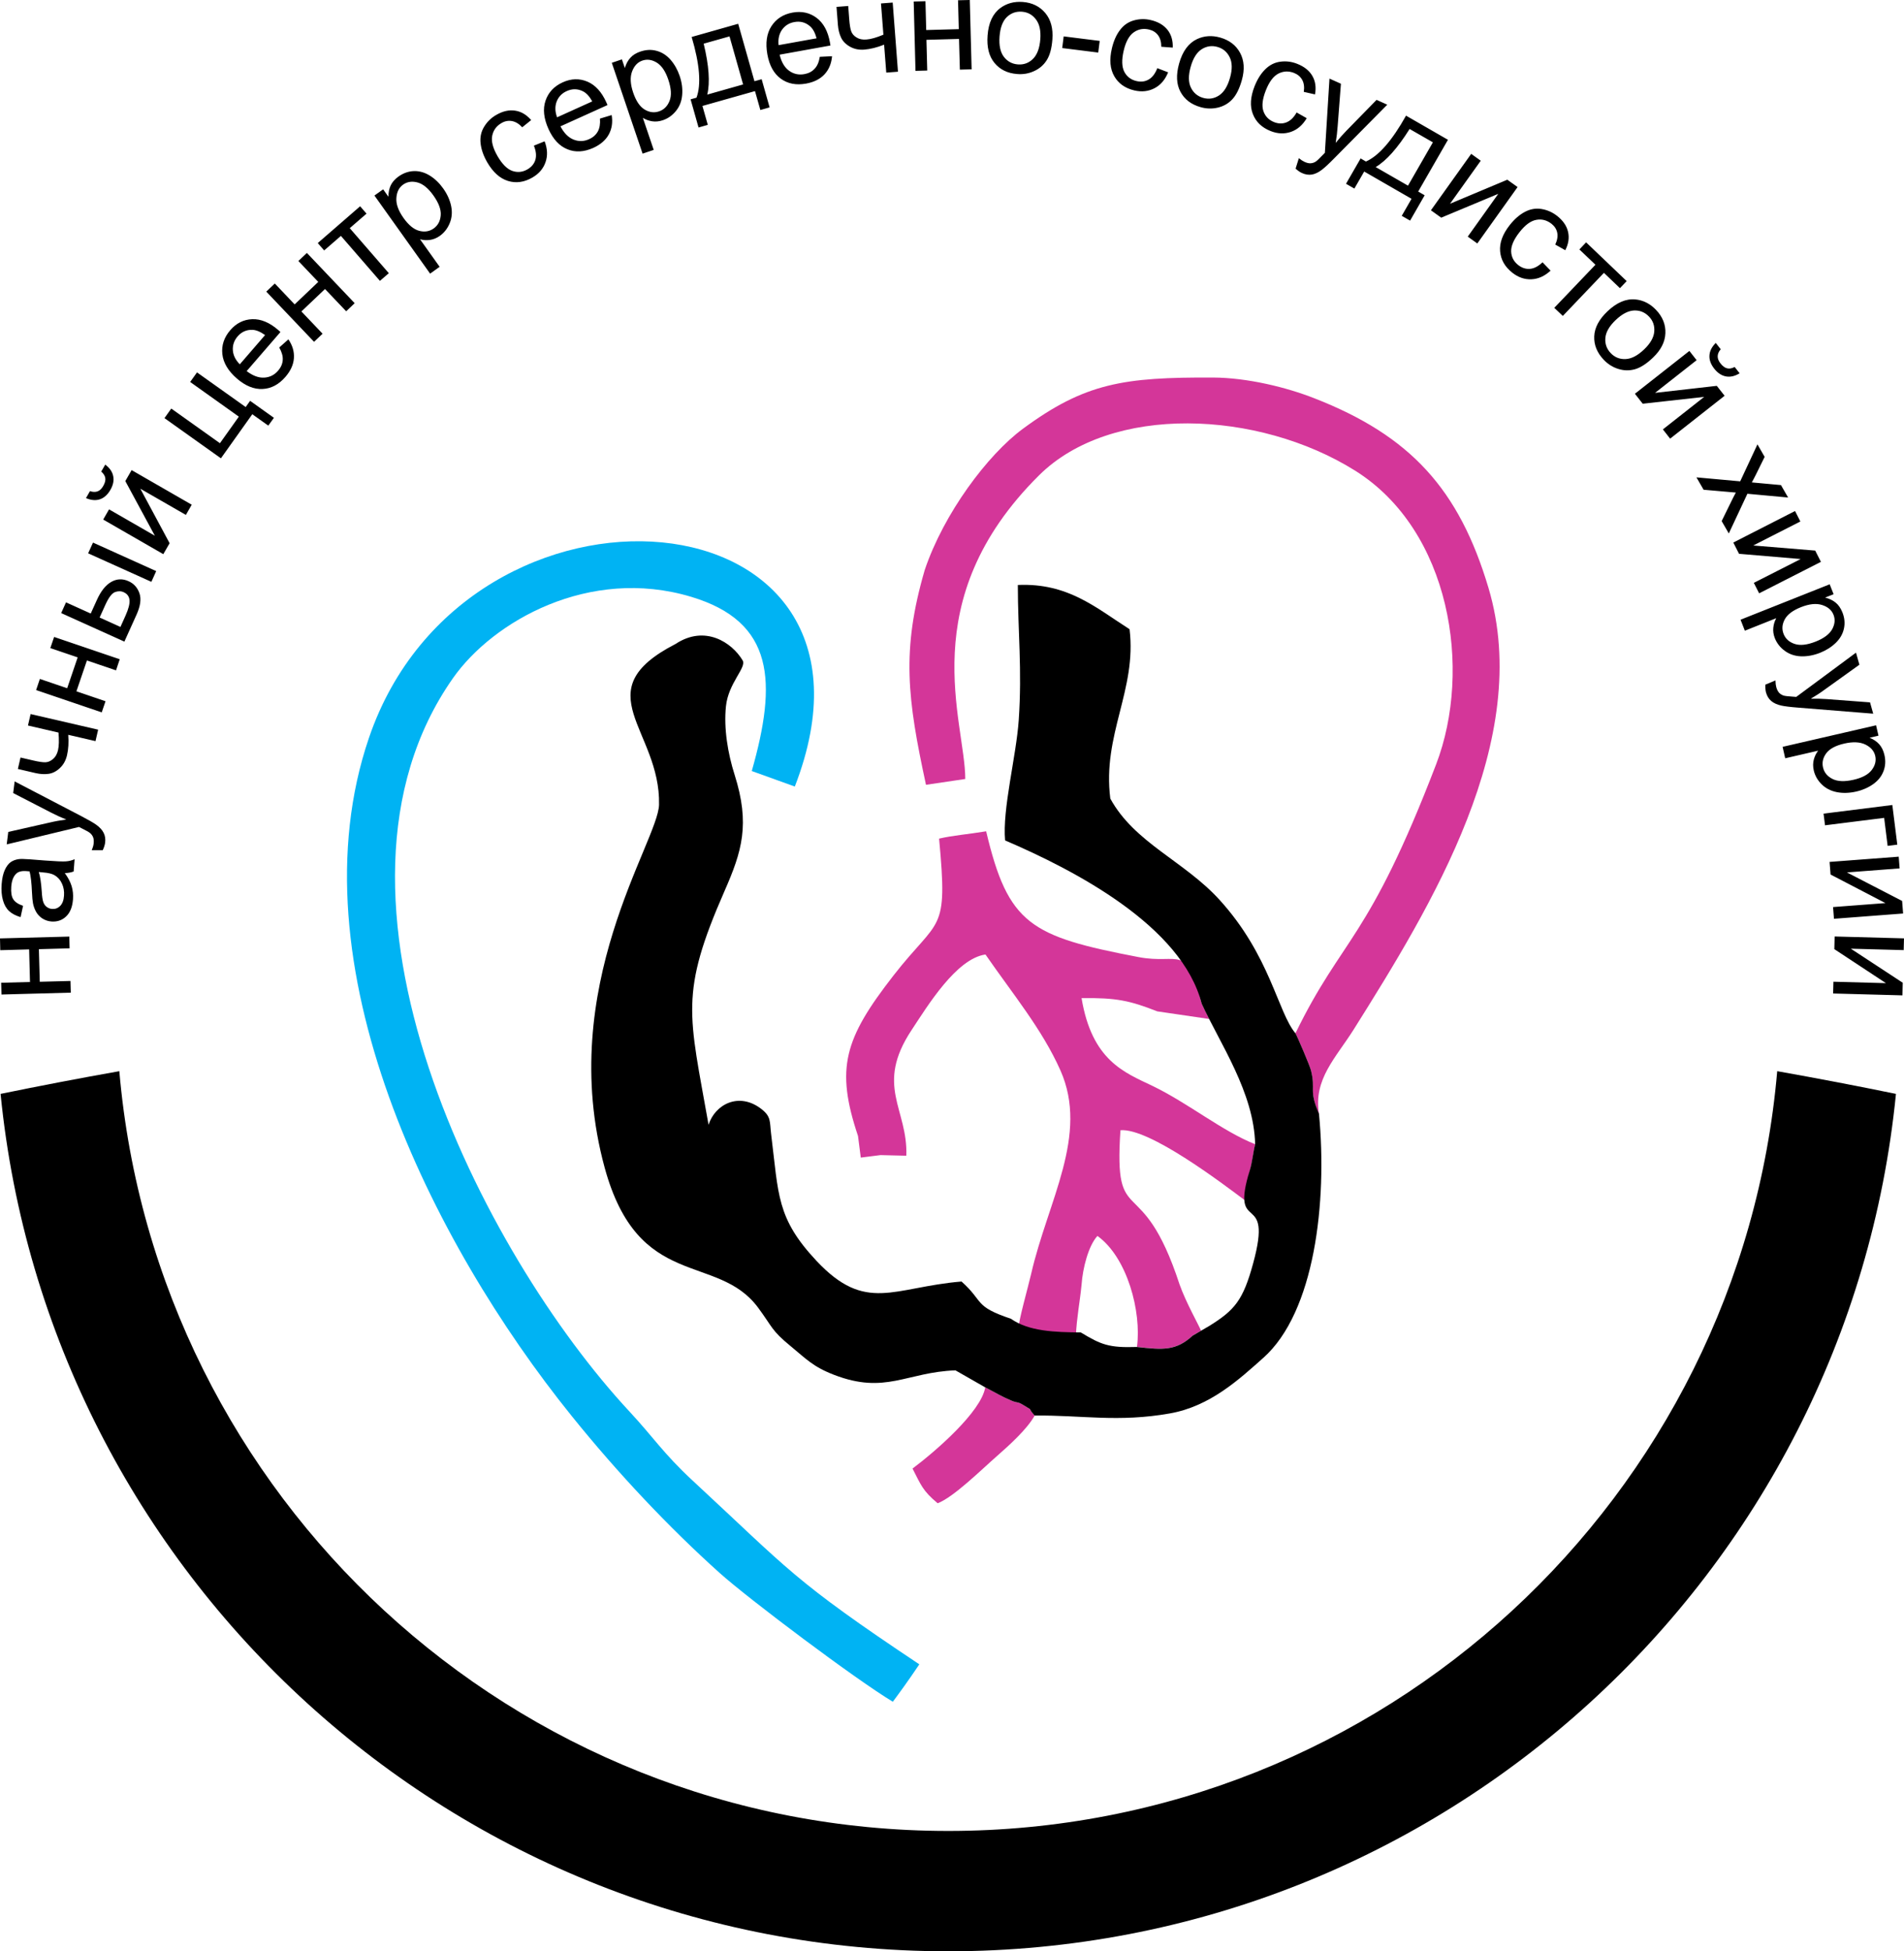
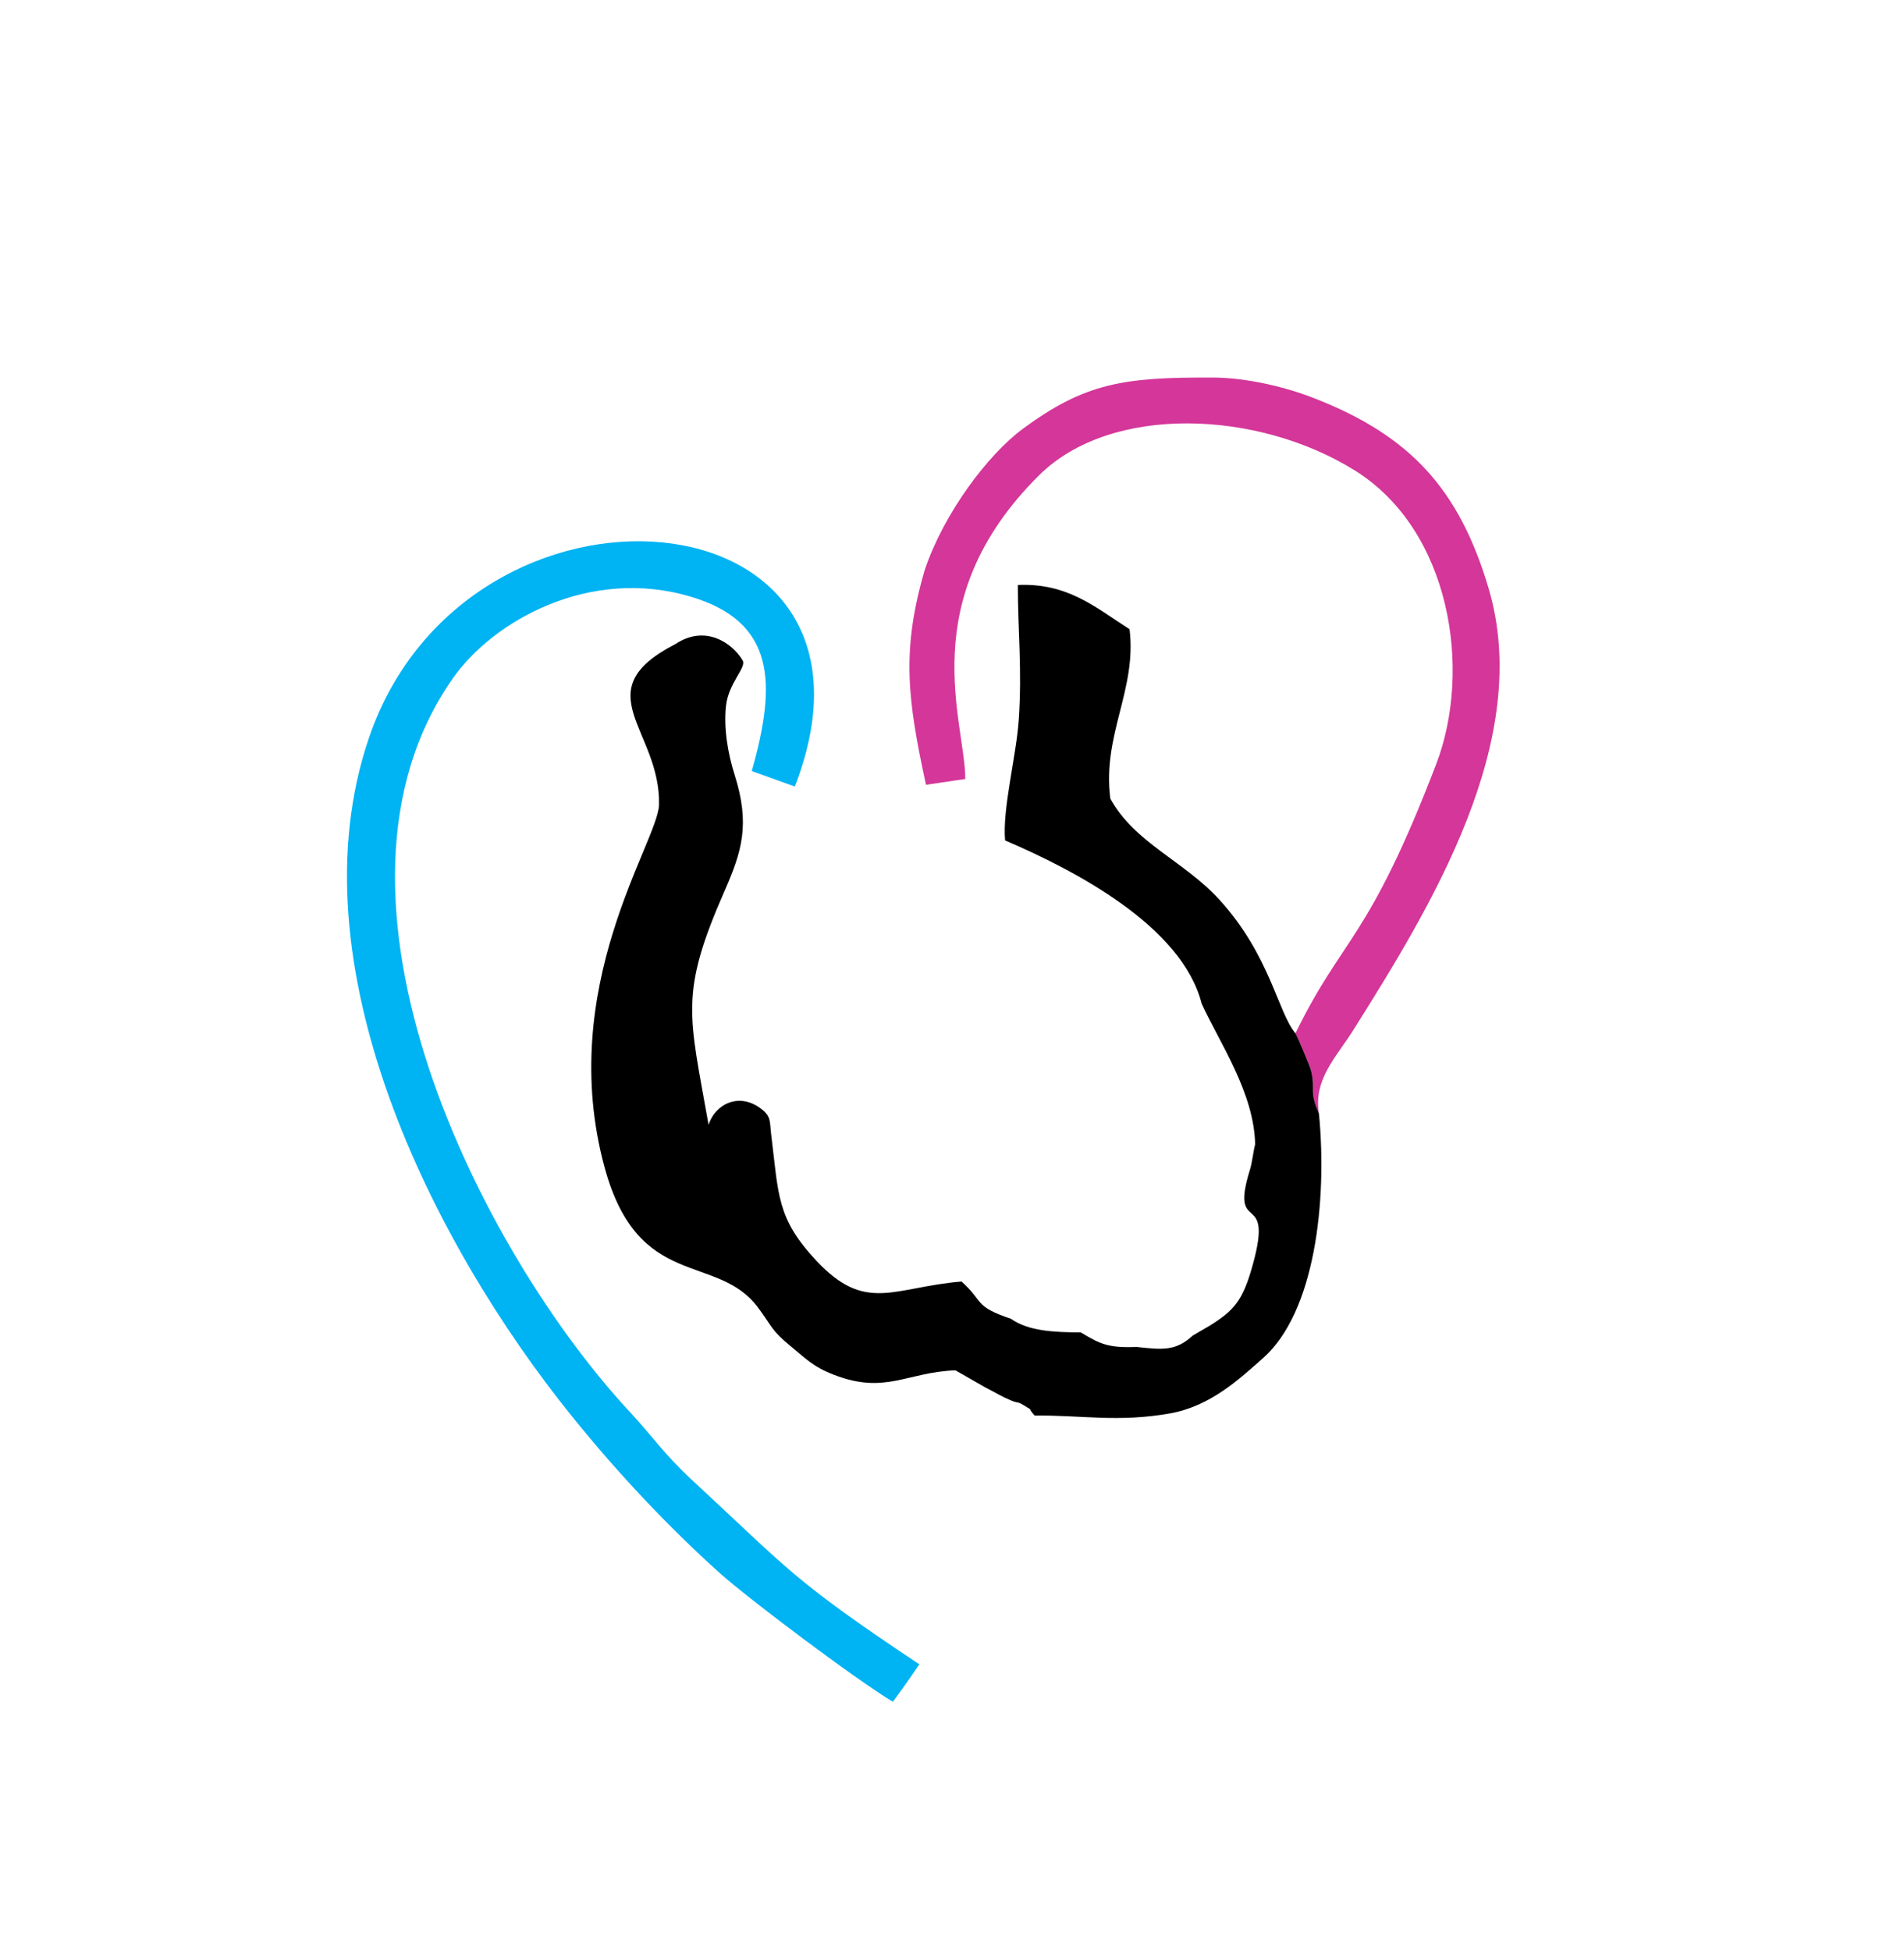
<svg xmlns="http://www.w3.org/2000/svg" version="1.1" id="Слой_1" x="0px" y="0px" viewBox="0 0 42.602 43.648" xml:space="preserve">
-   <path fill-rule="evenodd" clip-rule="evenodd" d="M0.013,24.469C1.081,35.238,10.167,43.648,21.217,43.648 c11.05,0,20.136-8.41,21.205-19.179c-0.882-0.181-1.767-0.35-2.657-0.508 c-0.822,9.522-8.812,16.995-18.548,16.995S3.492,33.483,2.67,23.961 C1.78,24.119,0.894,24.288,0.013,24.469" />
-   <path fill-rule="evenodd" clip-rule="evenodd" fill="#D43699" d="M23.15,31.665 c-0.19-0.211,0.008-0.075-0.238-0.227c-0.166-0.101-0.122-0.04-0.288-0.111 c-0.266-0.114-0.274-0.137-0.579-0.293c-0.093,0.549-1.115,1.432-1.627,1.816 c0.19,0.369,0.225,0.495,0.562,0.776c0.355-0.133,0.985-0.757,1.325-1.054 C22.586,32.325,22.983,31.968,23.15,31.665" />
  <path fill-rule="evenodd" clip-rule="evenodd" fill="#D43699" d="M28.985,23.115 c0.053,0.097,0.32,0.721,0.347,0.83c0.11,0.44-0.056,0.427,0.179,0.968 c-0.124-0.775,0.378-1.249,0.778-1.885c1.733-2.758,4.026-6.482,3.017-9.873 c-0.658-2.21-1.746-3.407-3.9-4.247C28.795,8.668,27.919,8.448,27.136,8.445 c-1.985-0.008-2.855,0.117-4.251,1.148c-0.787,0.581-1.769,1.892-2.194,3.157 C20.165,14.552,20.303,15.632,20.719,17.555l0.879-0.13 c-0.001-1.282-1.176-3.989,1.651-6.793c1.615-1.602,4.904-1.46,7.069-0.106 c2.136,1.335,2.629,4.449,1.815,6.572C30.611,21.066,30.044,20.941,28.985,23.115" />
-   <path fill-rule="evenodd" clip-rule="evenodd" fill="#D43699" d="M19.198,25.411l0.062,0.483l0.442-0.056 l0.577,0.014c0.037-1.053-0.713-1.559,0.121-2.816 c0.355-0.536,0.997-1.593,1.65-1.685c0.602,0.873,1.265,1.667,1.676,2.59 c0.645,1.449-0.28,2.919-0.655,4.558c-0.059,0.26-0.294,1.093-0.274,1.184 c0.401,0.283,0.693,0.181,1.277,0.185c0.017-0.394,0.087-0.733,0.126-1.131 c0.026-0.37,0.152-0.868,0.355-1.091c0.67,0.482,0.989,1.696,0.885,2.482 c0.579,0.064,0.872,0.092,1.25-0.255l0.184-0.107 c-0.057-0.135-0.336-0.627-0.481-1.034c-0.855-2.613-1.475-1.163-1.323-3.45 c0.645-0.055,2.277,1.189,2.774,1.559c0.352-0.137-0.051-0.108,0.126-0.677 c0.05-0.162,0.074-0.414,0.116-0.569c-0.715-0.277-1.515-0.929-2.304-1.307 c-0.626-0.3-1.35-0.564-1.582-1.961c0.774-0.011,1.077,0.054,1.694,0.296 L27.054,22.793l-0.167-0.343c-0.351-1.386-0.482-0.862-1.417-1.042 c-2.414-0.462-2.912-0.73-3.405-2.813c-0.419,0.069-0.745,0.092-1.053,0.164 c0.202,2.151,0.011,1.736-1.026,3.069C18.894,23.233,18.689,23.893,19.198,25.411" />
  <path fill-rule="evenodd" clip-rule="evenodd" d="M26.887,22.45 c0.408,0.89,1.172,1.989,1.197,3.148c-0.042,0.155-0.066,0.407-0.117,0.568 c-0.467,1.509,0.537,0.397,0.071,2.098c-0.224,0.82-0.41,1.042-0.983,1.397 L26.688,29.875c-0.377,0.347-0.67,0.319-1.25,0.255 c-0.622,0.021-0.799-0.049-1.255-0.325c-0.583-0.005-1.163-0.023-1.564-0.306 c-0.837-0.281-0.595-0.377-1.105-0.833c-1.528,0.128-2.139,0.717-3.246-0.463 c-0.896-0.957-0.844-1.47-1.014-2.834c-0.035-0.282,0.007-0.391-0.226-0.568 c-0.499-0.38-1.03-0.095-1.174,0.359c-0.437-2.476-0.656-2.922,0.36-5.235 c0.387-0.882,0.573-1.49,0.223-2.594c-0.153-0.481-0.245-1.039-0.194-1.532 c0.054-0.523,0.466-0.867,0.374-1.026c-0.241-0.403-0.843-0.803-1.502-0.368 c-2.049,1.055-0.333,1.918-0.369,3.594c-0.019,0.83-2.321,4.074-1.217,8.119 c0.755,2.767,2.513,1.898,3.43,3.128c0.328,0.441,0.293,0.507,0.733,0.867 c0.339,0.278,0.494,0.457,0.966,0.639c1.155,0.447,1.62-0.058,2.72-0.099 l0.667,0.381c0.305,0.156,0.313,0.179,0.579,0.293 c0.166,0.071,0.122,0.009,0.288,0.111c0.247,0.152,0.048,0.016,0.238,0.226 c1.047-0.012,1.869,0.158,3.028-0.048c0.901-0.16,1.548-0.762,2.089-1.243 c1.146-1.02,1.435-3.474,1.245-5.461c-0.235-0.541-0.068-0.527-0.179-0.968 c-0.027-0.109-0.294-0.733-0.347-0.83c-0.397-0.47-0.564-1.74-1.702-2.989 c-0.791-0.867-1.898-1.27-2.441-2.262c-0.183-1.43,0.597-2.429,0.431-3.788 c-0.755-0.482-1.38-1.039-2.5-0.99c0,1.04,0.098,1.891,0.02,3.024 c-0.056,0.809-0.369,1.991-0.305,2.69C24.046,19.466,26.447,20.715,26.887,22.45" />
  <path fill-rule="evenodd" clip-rule="evenodd" fill="#00B3F3" d="M20.57,37.229 c-2.828-1.884-2.9-2.098-5.078-4.115c-0.648-0.601-0.877-0.97-1.405-1.537 c-3.286-3.532-7.38-11.516-3.955-16.403c0.898-1.282,3.056-2.506,5.33-1.825 c1.873,0.56,1.924,1.912,1.359,3.898l0.963,0.347 c2.597-6.701-7.34-7.499-9.528-1.091c-1.729,5.063,1.413,11.3,4.533,15.168 c1.038,1.288,2.181,2.498,3.312,3.513c0.647,0.581,3.041,2.38,3.876,2.882 C20.116,37.88,20.321,37.6,20.57,37.229" />
-   <path d="M42.602,20.99l-0.007,0.263l-1.183-0.032l1.162,0.762l-0.007,0.282 l-1.551-0.042l0.007-0.263l1.175,0.032l-1.155-0.761l0.007-0.283L42.602,20.99z M42.484,19.163l0.02,0.262l-1.179,0.09l1.235,0.638l0.022,0.281l-1.547,0.118 l-0.02-0.262l1.172-0.089l-1.228-0.639l-0.022-0.282L42.484,19.163z M42.341,18.007l0.111,0.887l-0.216,0.027l-0.078-0.626l-1.323,0.166L40.802,18.2 L42.341,18.007z M41.265,16.633c-0.194,0.044-0.327,0.117-0.402,0.216 c-0.074,0.1-0.099,0.206-0.073,0.317c0.026,0.114,0.097,0.2,0.212,0.258 c0.114,0.058,0.272,0.065,0.474,0.018c0.192-0.044,0.327-0.117,0.404-0.218 c0.077-0.101,0.103-0.207,0.078-0.316c-0.025-0.109-0.098-0.193-0.219-0.253 C41.617,16.596,41.459,16.588,41.265,16.633z M39.886,16.706l2.091-0.482 l0.054,0.232l-0.199,0.046c0.09,0.037,0.162,0.086,0.216,0.147 c0.054,0.06,0.093,0.139,0.116,0.238c0.03,0.129,0.023,0.25-0.021,0.364 c-0.043,0.114-0.12,0.21-0.229,0.288c-0.109,0.078-0.236,0.134-0.38,0.167 c-0.154,0.035-0.299,0.04-0.436,0.013c-0.136-0.027-0.249-0.086-0.34-0.176 c-0.09-0.09-0.149-0.194-0.175-0.31c-0.02-0.085-0.019-0.166,0.001-0.242 c0.02-0.076,0.053-0.142,0.097-0.199l-0.737,0.17L39.886,16.706z M39.5,15.315 l0.226-0.095c0.001,0.06,0.007,0.11,0.018,0.151 c0.016,0.057,0.039,0.099,0.066,0.128c0.028,0.028,0.063,0.049,0.102,0.061 c0.03,0.009,0.1,0.017,0.211,0.024c0.015,0.001,0.038,0.002,0.068,0.005 l1.337-0.99l0.076,0.27l-0.774,0.555c-0.097,0.072-0.202,0.14-0.314,0.206 c0.122-0.003,0.244,0,0.366,0.009l0.96,0.072l0.071,0.253l-1.678-0.135 c-0.18-0.014-0.306-0.03-0.378-0.046c-0.096-0.022-0.171-0.056-0.226-0.103 c-0.056-0.047-0.094-0.111-0.117-0.192C39.502,15.438,39.497,15.381,39.5,15.315z M40.298,13.581c-0.185,0.073-0.306,0.165-0.365,0.275 c-0.059,0.11-0.067,0.218-0.025,0.325c0.043,0.109,0.126,0.183,0.248,0.223 c0.123,0.041,0.279,0.023,0.472-0.053c0.183-0.073,0.305-0.165,0.367-0.276 c0.061-0.112,0.071-0.22,0.029-0.325c-0.041-0.103-0.126-0.176-0.255-0.217 C40.639,13.492,40.483,13.508,40.298,13.581z M38.945,13.862l1.994-0.792 l0.088,0.222l-0.19,0.075c0.094,0.024,0.173,0.061,0.236,0.113 c0.063,0.051,0.113,0.124,0.151,0.218c0.049,0.123,0.06,0.243,0.034,0.363 c-0.026,0.119-0.087,0.226-0.183,0.319c-0.096,0.093-0.213,0.167-0.35,0.222 c-0.147,0.058-0.29,0.084-0.429,0.079c-0.139-0.006-0.259-0.047-0.362-0.123 c-0.103-0.075-0.176-0.169-0.221-0.28c-0.032-0.081-0.044-0.161-0.035-0.239 c0.008-0.079,0.031-0.148,0.066-0.211l-0.703,0.28L38.945,13.862z M40.164,11.431 l0.119,0.234l-1.054,0.537l1.386,0.114l0.128,0.252l-1.382,0.704l-0.119-0.234 l1.048-0.533l-1.379-0.117l-0.128-0.252L40.164,11.431z M37.958,10.678l0.979,0.089 l0.386-0.827l0.161,0.28l-0.195,0.395c-0.037,0.073-0.067,0.132-0.092,0.176 c0.076,0.007,0.144,0.014,0.206,0.019l0.446,0.041l0.16,0.278l-0.911-0.084 L38.682,11.933l-0.16-0.277l0.254-0.517l0.063-0.121l-0.721-0.063L37.958,10.678z M38.813,8.209l0.111,0.141c-0.106,0.065-0.208,0.088-0.306,0.07 c-0.098-0.018-0.185-0.076-0.262-0.173c-0.077-0.098-0.113-0.196-0.107-0.295 c0.005-0.099,0.052-0.193,0.141-0.281l0.111,0.141 c-0.045,0.052-0.067,0.105-0.068,0.157c-0.001,0.052,0.02,0.106,0.062,0.159 c0.049,0.062,0.099,0.1,0.149,0.111C38.693,8.252,38.75,8.242,38.813,8.209z M37.8,7.85l0.162,0.207l-0.93,0.731l1.381-0.157l0.175,0.222l-1.219,0.959 l-0.162-0.207l0.924-0.727l-1.375,0.153l-0.175-0.223L37.8,7.85z M36.152,7.158 c-0.144,0.137-0.221,0.271-0.232,0.401c-0.011,0.131,0.028,0.244,0.12,0.34 c0.09,0.094,0.201,0.139,0.333,0.133c0.132-0.006,0.271-0.078,0.417-0.219 c0.138-0.132,0.213-0.264,0.224-0.395c0.011-0.131-0.028-0.244-0.118-0.337 c-0.091-0.095-0.202-0.141-0.333-0.136C36.432,6.951,36.295,7.022,36.152,7.158z M35.967,6.964c0.207-0.197,0.415-0.286,0.626-0.266 c0.175,0.017,0.329,0.095,0.461,0.234c0.147,0.154,0.217,0.328,0.209,0.522 c-0.007,0.194-0.1,0.376-0.277,0.545c-0.144,0.138-0.278,0.224-0.402,0.26 C36.46,8.294,36.336,8.292,36.211,8.253c-0.125-0.038-0.234-0.107-0.327-0.205 c-0.15-0.157-0.221-0.332-0.213-0.525C35.679,7.33,35.778,7.144,35.967,6.964z M35.489,5.421l0.908,0.867l-0.151,0.158L35.888,6.103l-0.92,0.964l-0.191-0.181 l0.921-0.964l-0.359-0.342L35.489,5.421z M34.514,5.867l0.18,0.187 c-0.132,0.122-0.273,0.186-0.427,0.193c-0.153,0.007-0.296-0.042-0.429-0.147 c-0.166-0.131-0.257-0.29-0.273-0.479c-0.016-0.188,0.056-0.384,0.216-0.587 c0.104-0.132,0.215-0.229,0.337-0.294c0.121-0.064,0.245-0.086,0.373-0.065 c0.128,0.021,0.244,0.072,0.349,0.154c0.132,0.104,0.214,0.222,0.245,0.356 c0.031,0.133,0.011,0.27-0.062,0.412l-0.224-0.126 c0.045-0.097,0.06-0.185,0.044-0.265c-0.016-0.079-0.059-0.146-0.128-0.2 c-0.104-0.082-0.218-0.111-0.342-0.088c-0.124,0.023-0.249,0.115-0.375,0.277 c-0.129,0.164-0.19,0.307-0.186,0.43c0.005,0.123,0.057,0.225,0.158,0.304 c0.082,0.064,0.169,0.092,0.262,0.085C34.324,6.007,34.419,5.958,34.514,5.867z M32.918,3.442l0.214,0.153l-0.688,0.963l1.282-0.538l0.23,0.164l-0.901,1.262 l-0.214-0.153l0.683-0.957L32.247,4.869l-0.23-0.165L32.918,3.442z M31.54,2.885 c-0.268,0.427-0.521,0.711-0.759,0.852l0.723,0.416l0.557-0.969L31.54,2.885z M31.46,2.587l0.938,0.54l-0.666,1.158l0.145,0.083l-0.326,0.567l-0.187-0.107 l0.219-0.381l-1.059-0.61L30.304,4.218l-0.187-0.107L30.444,3.544l0.119,0.069 C30.849,3.487,31.148,3.145,31.46,2.587z M28.989,3.772l0.073-0.234 c0.046,0.038,0.088,0.065,0.127,0.083c0.054,0.024,0.1,0.035,0.14,0.031 c0.041-0.003,0.078-0.016,0.113-0.039c0.026-0.017,0.077-0.065,0.154-0.146 c0.011-0.011,0.026-0.028,0.048-0.049l0.103-1.66l0.256,0.115l-0.073,0.95 c-0.008,0.12-0.023,0.245-0.044,0.373c0.076-0.095,0.157-0.187,0.242-0.274 L30.801,2.234l0.239,0.108l-1.184,1.197c-0.127,0.129-0.22,0.215-0.279,0.259 c-0.078,0.06-0.153,0.095-0.225,0.107c-0.072,0.011-0.146,0-0.222-0.035 C29.085,3.85,29.038,3.817,28.989,3.772z M29.012,2.516l0.226,0.128 c-0.092,0.154-0.209,0.256-0.354,0.306C28.739,3,28.587,2.994,28.431,2.932 c-0.197-0.078-0.33-0.205-0.398-0.381c-0.069-0.176-0.056-0.384,0.039-0.624 c0.062-0.156,0.141-0.281,0.239-0.378c0.098-0.096,0.21-0.153,0.339-0.169 c0.128-0.017,0.254-0.001,0.378,0.049c0.156,0.062,0.269,0.152,0.337,0.271 c0.068,0.118,0.087,0.256,0.058,0.412l-0.251-0.057 c0.016-0.106,0.005-0.194-0.034-0.266C29.099,1.718,29.039,1.666,28.958,1.633 c-0.123-0.049-0.241-0.044-0.353,0.013c-0.112,0.058-0.206,0.182-0.281,0.373 c-0.077,0.194-0.095,0.348-0.056,0.465c0.04,0.117,0.119,0.199,0.238,0.247 c0.096,0.038,0.188,0.041,0.275,0.007C28.869,2.705,28.947,2.631,29.012,2.516z M26.641,1.496c-0.054,0.191-0.052,0.345,0.005,0.463 c0.058,0.118,0.149,0.195,0.276,0.231c0.126,0.035,0.243,0.017,0.354-0.055 c0.11-0.072,0.193-0.206,0.247-0.401c0.052-0.184,0.049-0.336-0.009-0.454 c-0.058-0.118-0.149-0.195-0.273-0.23c-0.127-0.036-0.246-0.018-0.356,0.053 C26.776,1.174,26.694,1.305,26.641,1.496z M26.382,1.423 c0.077-0.276,0.211-0.459,0.403-0.549c0.159-0.074,0.332-0.086,0.516-0.034 c0.205,0.058,0.354,0.172,0.446,0.342c0.092,0.17,0.106,0.374,0.039,0.611 c-0.054,0.192-0.125,0.334-0.213,0.428C27.486,2.315,27.377,2.377,27.25,2.407 c-0.127,0.03-0.256,0.027-0.386-0.01c-0.209-0.059-0.359-0.172-0.451-0.343 C26.322,1.885,26.312,1.674,26.382,1.423z M25.895,1.525l0.242,0.093 c-0.068,0.166-0.168,0.284-0.304,0.355c-0.136,0.071-0.286,0.088-0.451,0.05 c-0.206-0.048-0.356-0.154-0.45-0.317c-0.095-0.164-0.113-0.372-0.054-0.623 c0.038-0.163,0.097-0.299,0.18-0.409c0.082-0.11,0.185-0.182,0.31-0.217 c0.125-0.035,0.251-0.039,0.381-0.008c0.163,0.038,0.288,0.111,0.373,0.217 c0.085,0.107,0.124,0.241,0.118,0.399l-0.256-0.019 c-0-0.107-0.025-0.193-0.073-0.258c-0.049-0.065-0.115-0.107-0.2-0.127 C25.582,0.63,25.466,0.652,25.364,0.726c-0.102,0.074-0.176,0.21-0.222,0.41 c-0.047,0.203-0.042,0.359,0.014,0.469c0.057,0.109,0.147,0.179,0.272,0.208 c0.101,0.024,0.192,0.013,0.273-0.034C25.782,1.733,25.847,1.648,25.895,1.525z M23.767,1.075l0.033-0.261l0.806,0.101l-0.033,0.261L23.767,1.075z M22.365,0.816 c-0.015,0.198,0.017,0.349,0.095,0.453c0.08,0.105,0.184,0.162,0.316,0.172 c0.13,0.01,0.242-0.031,0.336-0.123c0.094-0.092,0.149-0.239,0.165-0.441 c0.014-0.191-0.018-0.339-0.098-0.443c-0.079-0.105-0.184-0.162-0.313-0.172 c-0.132-0.01-0.244,0.03-0.339,0.121C22.434,0.474,22.38,0.619,22.365,0.816z M22.097,0.795c0.021-0.286,0.117-0.491,0.287-0.616 c0.141-0.105,0.309-0.149,0.5-0.135c0.212,0.016,0.38,0.099,0.505,0.248 c0.124,0.149,0.177,0.347,0.158,0.591c-0.015,0.199-0.057,0.353-0.125,0.461 c-0.068,0.109-0.162,0.191-0.281,0.245C23.022,1.645,22.895,1.667,22.761,1.656 c-0.217-0.016-0.386-0.099-0.509-0.248S22.077,1.055,22.097,0.795z M20.444,0.034 l0.263-0.007l0.017,0.645l0.729-0.02l-0.017-0.646L21.699,0l0.041,1.551 l-0.263,0.007l-0.019-0.687l-0.729,0.02l0.018,0.687l-0.263,0.007L20.444,0.034z M18.717,0.154l0.262-0.02l0.022,0.292c0.01,0.126,0.024,0.217,0.044,0.272 c0.019,0.055,0.059,0.103,0.12,0.14c0.06,0.038,0.134,0.053,0.221,0.046 c0.1-0.007,0.226-0.044,0.38-0.108l-0.054-0.699l0.262-0.02l0.118,1.547 l-0.262,0.02l-0.048-0.625c-0.158,0.063-0.307,0.1-0.446,0.111 c-0.118,0.009-0.224-0.013-0.318-0.066c-0.094-0.053-0.161-0.121-0.2-0.205 c-0.039-0.084-0.062-0.178-0.07-0.281L18.717,0.154z M17.421,1.01l0.85-0.153 C18.237,0.73,18.187,0.64,18.122,0.585c-0.1-0.085-0.216-0.116-0.347-0.092 c-0.118,0.021-0.211,0.079-0.278,0.173C17.432,0.76,17.406,0.875,17.421,1.01z M18.343,1.271l0.274-0.013c-0.014,0.163-0.07,0.298-0.168,0.404 c-0.098,0.106-0.236,0.176-0.413,0.208c-0.223,0.04-0.411,0.003-0.566-0.11 s-0.255-0.294-0.3-0.542c-0.046-0.256-0.016-0.467,0.09-0.632 c0.107-0.165,0.265-0.267,0.475-0.305c0.204-0.036,0.382,0.003,0.536,0.118 c0.154,0.116,0.254,0.299,0.299,0.55c0.003,0.015,0.007,0.038,0.011,0.069 l-1.137,0.205c0.04,0.166,0.11,0.285,0.211,0.359 c0.101,0.073,0.215,0.099,0.342,0.076c0.095-0.017,0.171-0.056,0.229-0.119 C18.285,1.478,18.324,1.389,18.343,1.271z M15.745,0.977 c0.118,0.49,0.145,0.869,0.08,1.139l0.802-0.227l-0.304-1.075L15.745,0.977z M15.476,0.827l1.041-0.295L16.881,1.817l0.161-0.045l0.178,0.63l-0.207,0.059 l-0.12-0.423L15.717,2.37l0.12,0.423l-0.207,0.059l-0.178-0.63l0.132-0.037 C15.693,1.892,15.657,1.439,15.476,0.827z M14.167,2.071 c0.064,0.188,0.149,0.314,0.256,0.379c0.107,0.064,0.214,0.078,0.323,0.041 c0.111-0.037,0.189-0.117,0.236-0.236c0.047-0.121,0.037-0.278-0.029-0.474 c-0.063-0.187-0.149-0.313-0.257-0.38c-0.109-0.067-0.216-0.082-0.323-0.046 c-0.106,0.036-0.182,0.117-0.23,0.243C14.095,1.725,14.103,1.882,14.167,2.071z M14.378,3.437l-0.689-2.032l0.226-0.077l0.066,0.193 c0.028-0.093,0.069-0.169,0.124-0.229c0.054-0.06,0.129-0.107,0.225-0.139 c0.126-0.042,0.247-0.048,0.364-0.015c0.118,0.032,0.221,0.098,0.309,0.198 c0.088,0.101,0.156,0.221,0.204,0.361c0.051,0.149,0.069,0.294,0.056,0.432 C15.251,2.266,15.204,2.385,15.123,2.484c-0.081,0.099-0.178,0.167-0.291,0.205 c-0.083,0.028-0.163,0.036-0.241,0.024c-0.078-0.013-0.147-0.038-0.207-0.077 l0.243,0.717L14.378,3.437z M12.465,2.624l0.787-0.356 C13.188,2.153,13.117,2.078,13.041,2.041c-0.117-0.058-0.237-0.059-0.359-0.004 c-0.11,0.049-0.185,0.128-0.227,0.235C12.415,2.379,12.417,2.496,12.465,2.624z M13.424,2.653l0.262-0.079c0.027,0.161,0.005,0.306-0.064,0.433 c-0.069,0.127-0.186,0.228-0.349,0.302C13.066,3.401,12.874,3.412,12.696,3.339 C12.517,3.267,12.377,3.116,12.273,2.887c-0.107-0.237-0.13-0.449-0.067-0.634 c0.063-0.187,0.192-0.324,0.386-0.412c0.189-0.085,0.371-0.09,0.549-0.016 c0.177,0.075,0.319,0.228,0.424,0.461c0.006,0.014,0.016,0.036,0.028,0.064 l-1.053,0.476c0.079,0.151,0.177,0.25,0.293,0.296 C12.949,3.169,13.066,3.166,13.183,3.112c0.088-0.039,0.152-0.097,0.193-0.171 C13.417,2.867,13.433,2.771,13.424,2.653z M11.946,3.258L12.186,3.161 c0.064,0.167,0.071,0.323,0.02,0.467C12.156,3.773,12.057,3.888,11.911,3.972 c-0.183,0.106-0.366,0.131-0.546,0.075c-0.181-0.056-0.335-0.195-0.465-0.419 c-0.083-0.145-0.132-0.285-0.147-0.422c-0.015-0.136,0.011-0.259,0.079-0.37 c0.067-0.111,0.157-0.2,0.273-0.266c0.145-0.084,0.286-0.116,0.421-0.095 c0.135,0.02,0.255,0.091,0.359,0.211l-0.2,0.161 c-0.073-0.078-0.149-0.124-0.23-0.139c-0.079-0.014-0.158,0-0.233,0.044 c-0.115,0.066-0.184,0.161-0.209,0.285c-0.024,0.124,0.015,0.274,0.117,0.452 c0.104,0.18,0.214,0.291,0.33,0.333c0.116,0.041,0.23,0.031,0.341-0.033 c0.09-0.052,0.149-0.122,0.177-0.211C12.006,3.487,11.995,3.381,11.946,3.258z M9.028,4.875c0.115,0.162,0.233,0.258,0.354,0.289 c0.121,0.031,0.228,0.013,0.321-0.053c0.095-0.068,0.148-0.166,0.158-0.294 c0.011-0.128-0.044-0.277-0.164-0.445C9.582,4.21,9.464,4.114,9.341,4.081 C9.218,4.048,9.111,4.065,9.019,4.13c-0.091,0.065-0.141,0.164-0.15,0.299 C8.859,4.564,8.913,4.712,9.028,4.875z M9.624,6.121L8.378,4.374L8.573,4.235 l0.118,0.166C8.691,4.304,8.708,4.219,8.743,4.145 c0.035-0.072,0.093-0.139,0.176-0.198C9.027,3.871,9.141,3.831,9.264,3.827 c0.122-0.003,0.24,0.031,0.353,0.101c0.114,0.071,0.213,0.166,0.299,0.287 c0.092,0.129,0.151,0.261,0.179,0.397c0.027,0.136,0.016,0.263-0.033,0.381 C10.013,5.112,9.94,5.205,9.843,5.275C9.772,5.326,9.697,5.356,9.619,5.367 C9.541,5.377,9.468,5.372,9.398,5.352l0.439,0.616L9.624,6.121z M7.11,5.437 L8.058,4.614l0.143,0.165l-0.375,0.325l0.874,1.007L8.501,6.283L7.628,5.277 L7.253,5.602L7.11,5.437z M5.958,6.523l0.191-0.181L6.593,6.809l0.528-0.503 l-0.445-0.468L6.867,5.658l1.069,1.124L7.746,6.963l-0.474-0.498L6.744,6.967 l0.474,0.498L7.027,7.646L5.958,6.523z M5.366,8.149L5.931,7.495 C5.825,7.419,5.729,7.38,5.644,7.378C5.513,7.375,5.404,7.424,5.317,7.525 c-0.079,0.091-0.114,0.194-0.107,0.309C5.218,7.948,5.27,8.054,5.366,8.149z M6.248,7.773l0.205-0.182C6.545,7.726,6.586,7.866,6.576,8.011 C6.567,8.155,6.503,8.296,6.386,8.431c-0.148,0.171-0.318,0.261-0.51,0.27 C5.684,8.711,5.493,8.633,5.302,8.469C5.106,8.299,4.996,8.116,4.975,7.921 c-0.021-0.196,0.038-0.374,0.178-0.536C5.288,7.229,5.452,7.147,5.644,7.14 c0.192-0.007,0.386,0.073,0.579,0.24c0.012,0.01,0.029,0.026,0.052,0.047 L5.519,8.301C5.655,8.404,5.785,8.454,5.909,8.447 c0.124-0.006,0.23-0.058,0.314-0.156c0.063-0.073,0.097-0.151,0.103-0.236 C6.333,7.97,6.306,7.876,6.248,7.773z M3.68,9.353l0.152-0.214l1.089,0.775 l0.423-0.594L4.255,8.544l0.153-0.214l1.089,0.775l0.099-0.139l0.533,0.38 L6.003,9.521L5.645,9.266l-0.702,0.986L3.68,9.353z M2.265,10.548l0.09-0.155 C2.454,10.467,2.514,10.553,2.533,10.651C2.553,10.748,2.532,10.851,2.47,10.958 C2.408,11.066,2.33,11.136,2.237,11.168c-0.094,0.032-0.198,0.023-0.313-0.026 L2.013,10.986c0.065,0.022,0.122,0.023,0.171,0.005c0.049-0.018,0.09-0.058,0.124-0.117 C2.348,10.805,2.364,10.746,2.356,10.695C2.349,10.644,2.318,10.595,2.265,10.548z M2.309,11.622L2.44,11.394l1.025,0.59l-0.661-1.223l0.141-0.245L4.29,11.29 l-0.131,0.228l-1.019-0.586l0.655,1.219L3.654,12.396L2.309,11.622z M2.695,14.024 l0.113-0.252c0.068-0.151,0.098-0.268,0.09-0.349c-0.008-0.082-0.052-0.14-0.13-0.176 c-0.062-0.028-0.127-0.028-0.196-0.002c-0.07,0.027-0.141,0.122-0.215,0.285 l-0.128,0.283L2.695,14.024z M1.369,13.714l0.108-0.24l0.553,0.25L2.167,13.422 C2.256,13.224,2.362,13.09,2.487,13.018c0.125-0.072,0.255-0.078,0.39-0.017 c0.118,0.053,0.199,0.143,0.243,0.27c0.044,0.127,0.022,0.288-0.067,0.483 l-0.27,0.598L1.369,13.714z M1.972,12.377L2.081,12.137l1.414,0.638l-0.108,0.24 L1.972,12.377z M0.808,15.436l0.084-0.249l0.611,0.208l0.235-0.69l-0.612-0.208l0.085-0.249 l1.468,0.499L2.596,14.995l-0.651-0.221l-0.235,0.69l0.651,0.222l-0.085,0.249L0.808,15.436 z M0.4,17.201l0.059-0.256l0.285,0.066c0.123,0.029,0.214,0.042,0.273,0.04 c0.058-0.002,0.115-0.026,0.17-0.073C1.241,16.932,1.278,16.867,1.298,16.781 c0.022-0.097,0.025-0.228,0.011-0.394l-0.683-0.158l0.059-0.256l1.511,0.349l-0.059,0.256 l-0.61-0.141c0.013,0.169,0.004,0.322-0.028,0.459c-0.027,0.115-0.079,0.21-0.158,0.284 C1.261,17.255,1.176,17.298,1.085,17.31C0.993,17.323,0.897,17.316,0.795,17.293 L0.4,17.201z M2.298,19.019l-0.245-0c0.023-0.056,0.037-0.104,0.042-0.147 c0.007-0.058,0.003-0.106-0.011-0.143c-0.015-0.037-0.038-0.07-0.07-0.096 c-0.024-0.02-0.086-0.055-0.185-0.104c-0.014-0.007-0.034-0.017-0.061-0.031L0.15,18.888 l0.035-0.279l0.929-0.21c0.117-0.028,0.24-0.05,0.369-0.067 C1.37,18.287,1.259,18.237,1.151,18.181l-0.856-0.441l0.033-0.261l1.493,0.778 c0.161,0.084,0.27,0.147,0.33,0.19c0.08,0.057,0.136,0.118,0.168,0.183 c0.033,0.065,0.044,0.14,0.033,0.223C2.344,18.904,2.327,18.96,2.298,19.019z M0.868,19.506c0.031,0.098,0.053,0.244,0.066,0.437C0.94,20.052,0.952,20.13,0.968,20.176 C0.983,20.222,1.009,20.259,1.044,20.286C1.08,20.313,1.12,20.329,1.166,20.332 C1.235,20.337,1.295,20.315,1.345,20.266c0.05-0.05,0.08-0.125,0.087-0.227 c0.008-0.101-0.007-0.192-0.046-0.275C1.349,19.682,1.293,19.62,1.22,19.577 C1.163,19.544,1.077,19.523,0.963,19.515L0.868,19.506z M1.45,19.53 c0.076,0.104,0.126,0.202,0.154,0.295c0.027,0.093,0.037,0.19,0.029,0.293 c-0.013,0.17-0.064,0.297-0.154,0.382C1.39,20.585,1.28,20.622,1.152,20.613 c-0.076-0.006-0.143-0.029-0.203-0.067c-0.06-0.039-0.106-0.089-0.14-0.147 c-0.033-0.059-0.058-0.124-0.071-0.195c-0.01-0.053-0.017-0.132-0.022-0.237 c-0.009-0.213-0.027-0.372-0.054-0.475c-0.036-0.004-0.059-0.006-0.068-0.006 c-0.106-0.009-0.183,0.011-0.231,0.057c-0.065,0.062-0.102,0.16-0.111,0.292 c-0.009,0.124,0.005,0.217,0.044,0.279c0.039,0.062,0.112,0.112,0.22,0.148l-0.055,0.253 c-0.108-0.032-0.194-0.077-0.258-0.136c-0.063-0.059-0.109-0.14-0.138-0.245 c-0.029-0.104-0.038-0.223-0.028-0.356c0.01-0.132,0.034-0.238,0.071-0.319 c0.037-0.08,0.081-0.138,0.131-0.174c0.05-0.035,0.112-0.058,0.184-0.068 c0.046-0.005,0.127-0.003,0.242,0.005l0.348,0.027c0.243,0.018,0.397,0.025,0.462,0.019 C1.543,19.264,1.607,19.247,1.669,19.22L1.648,19.494C1.591,19.516,1.525,19.528,1.45,19.53 z M0.033,22.246l-0.007-0.263l0.645-0.017l-0.019-0.729l-0.646,0.018L0,20.991l1.551-0.041 L1.557,21.213l-0.687,0.019l0.02,0.729l0.687-0.018L1.584,22.204L0.033,22.246z" />
</svg>